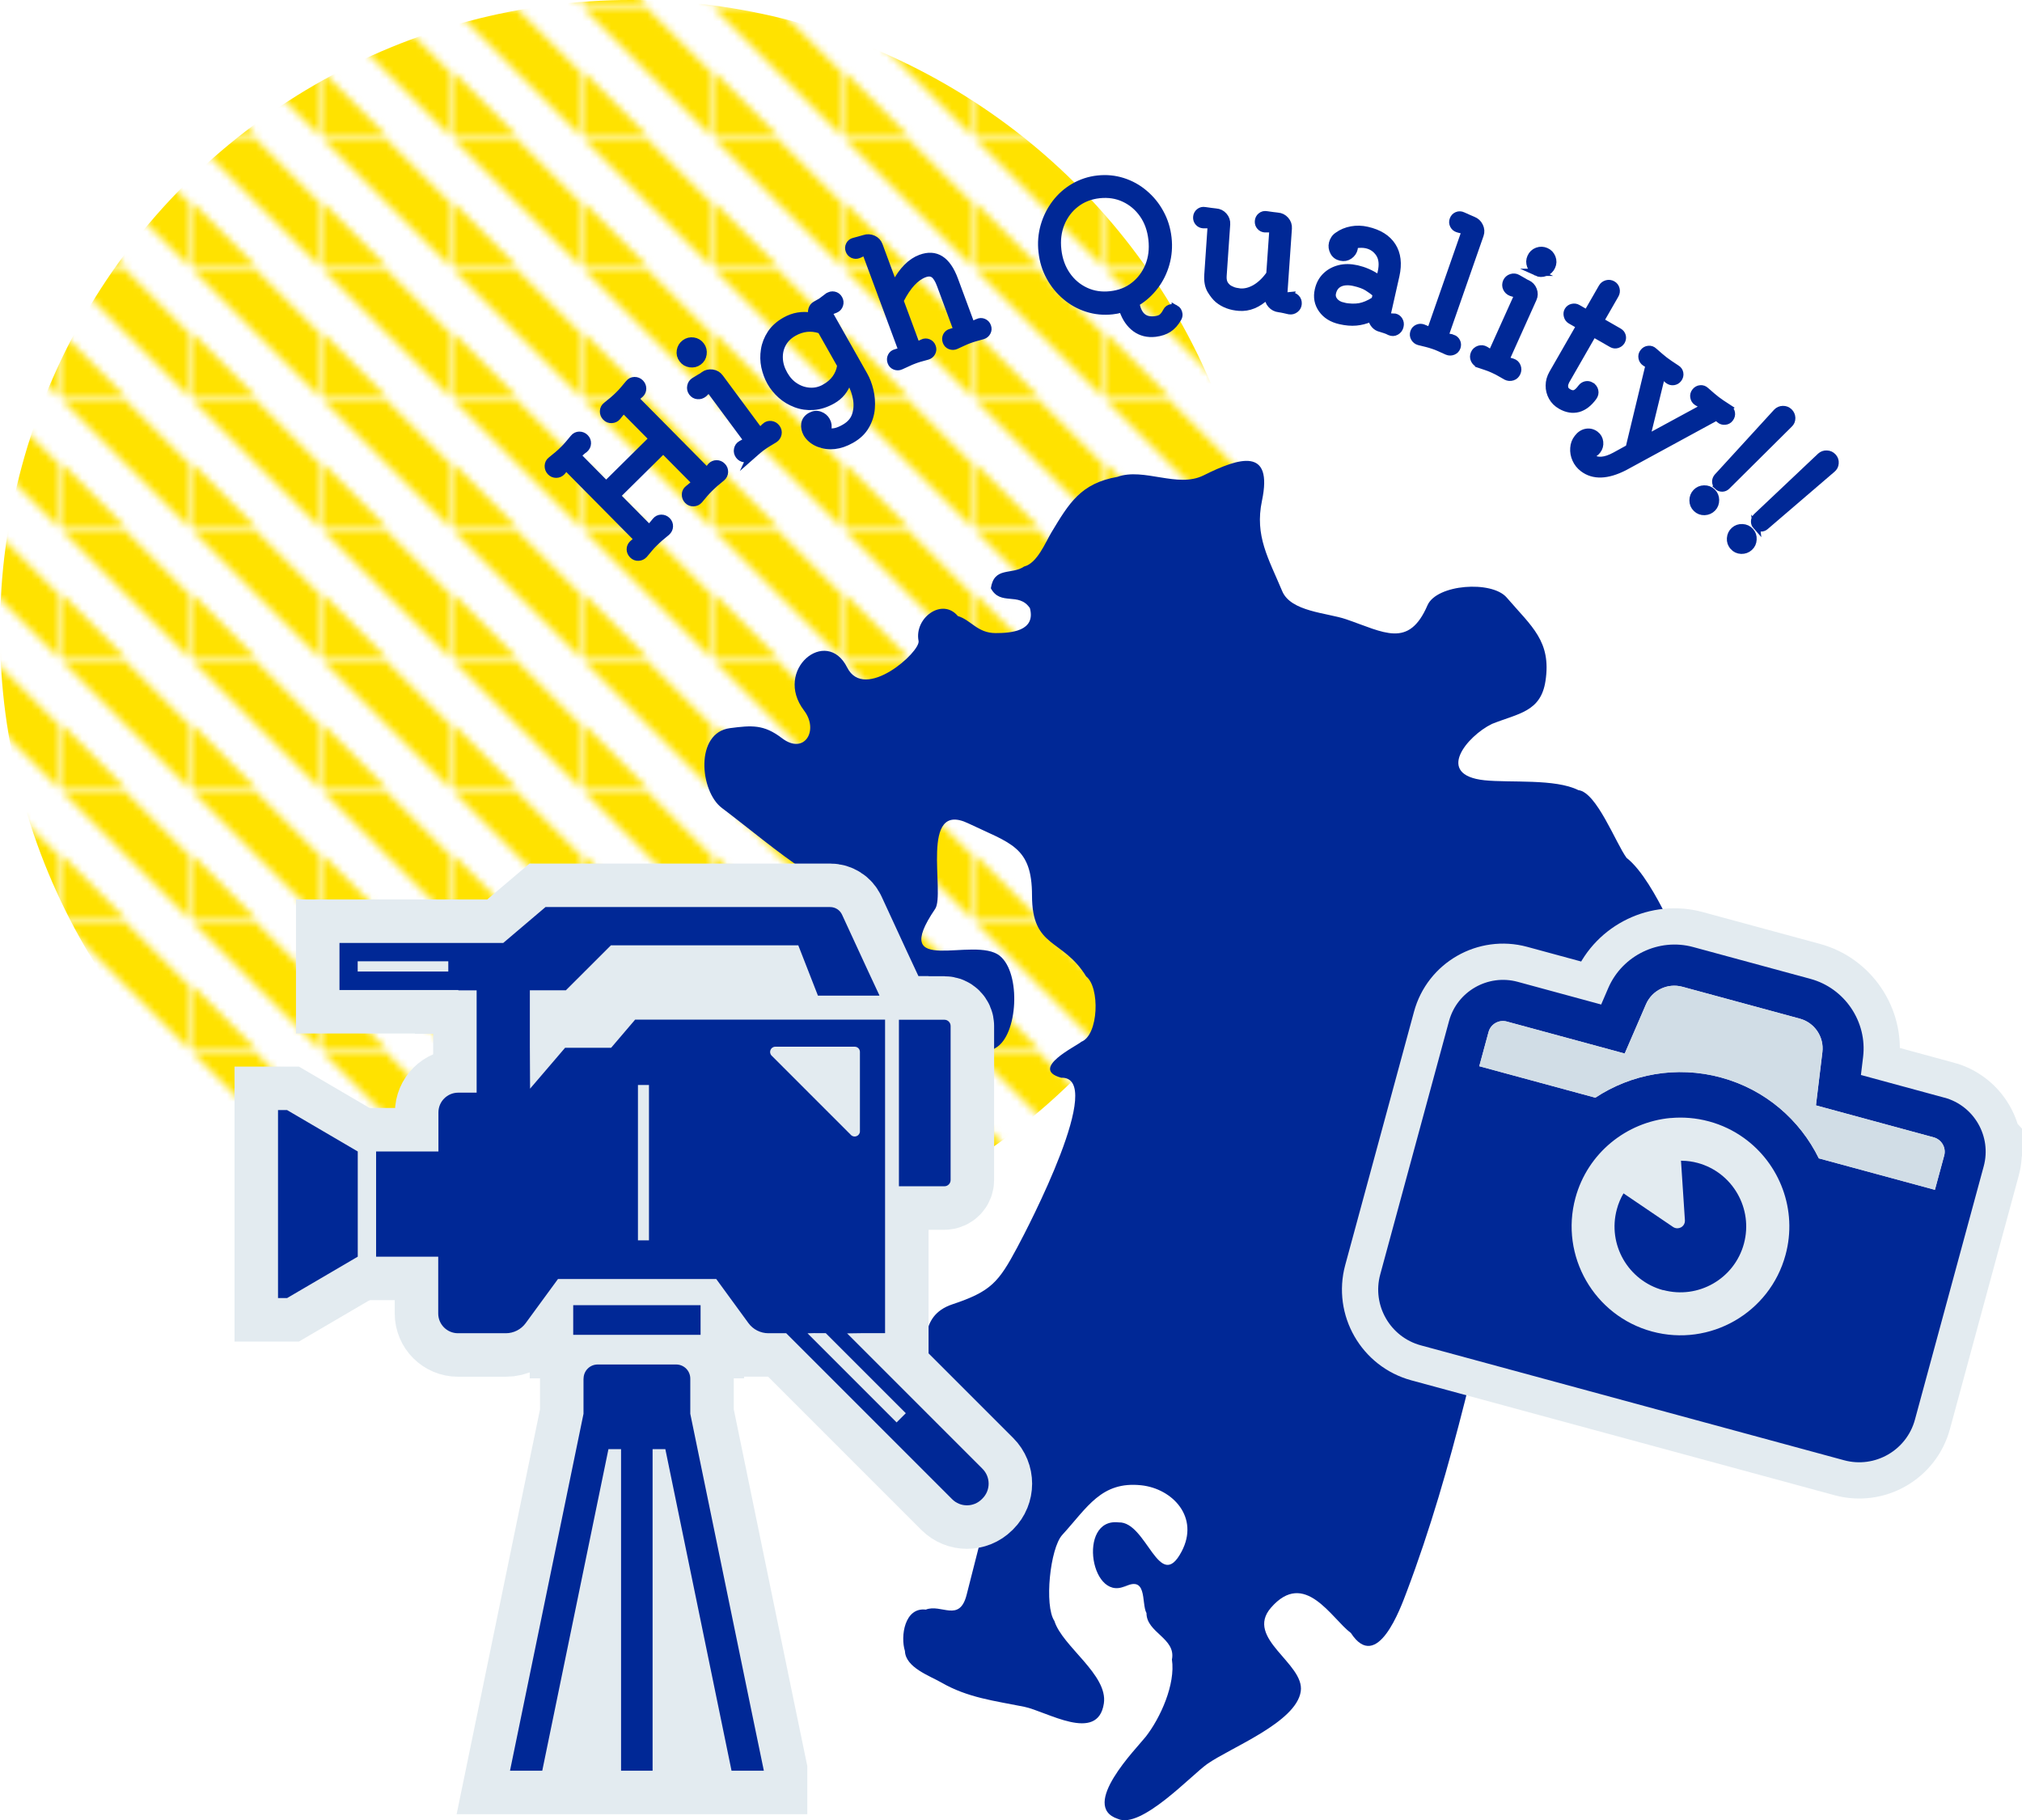
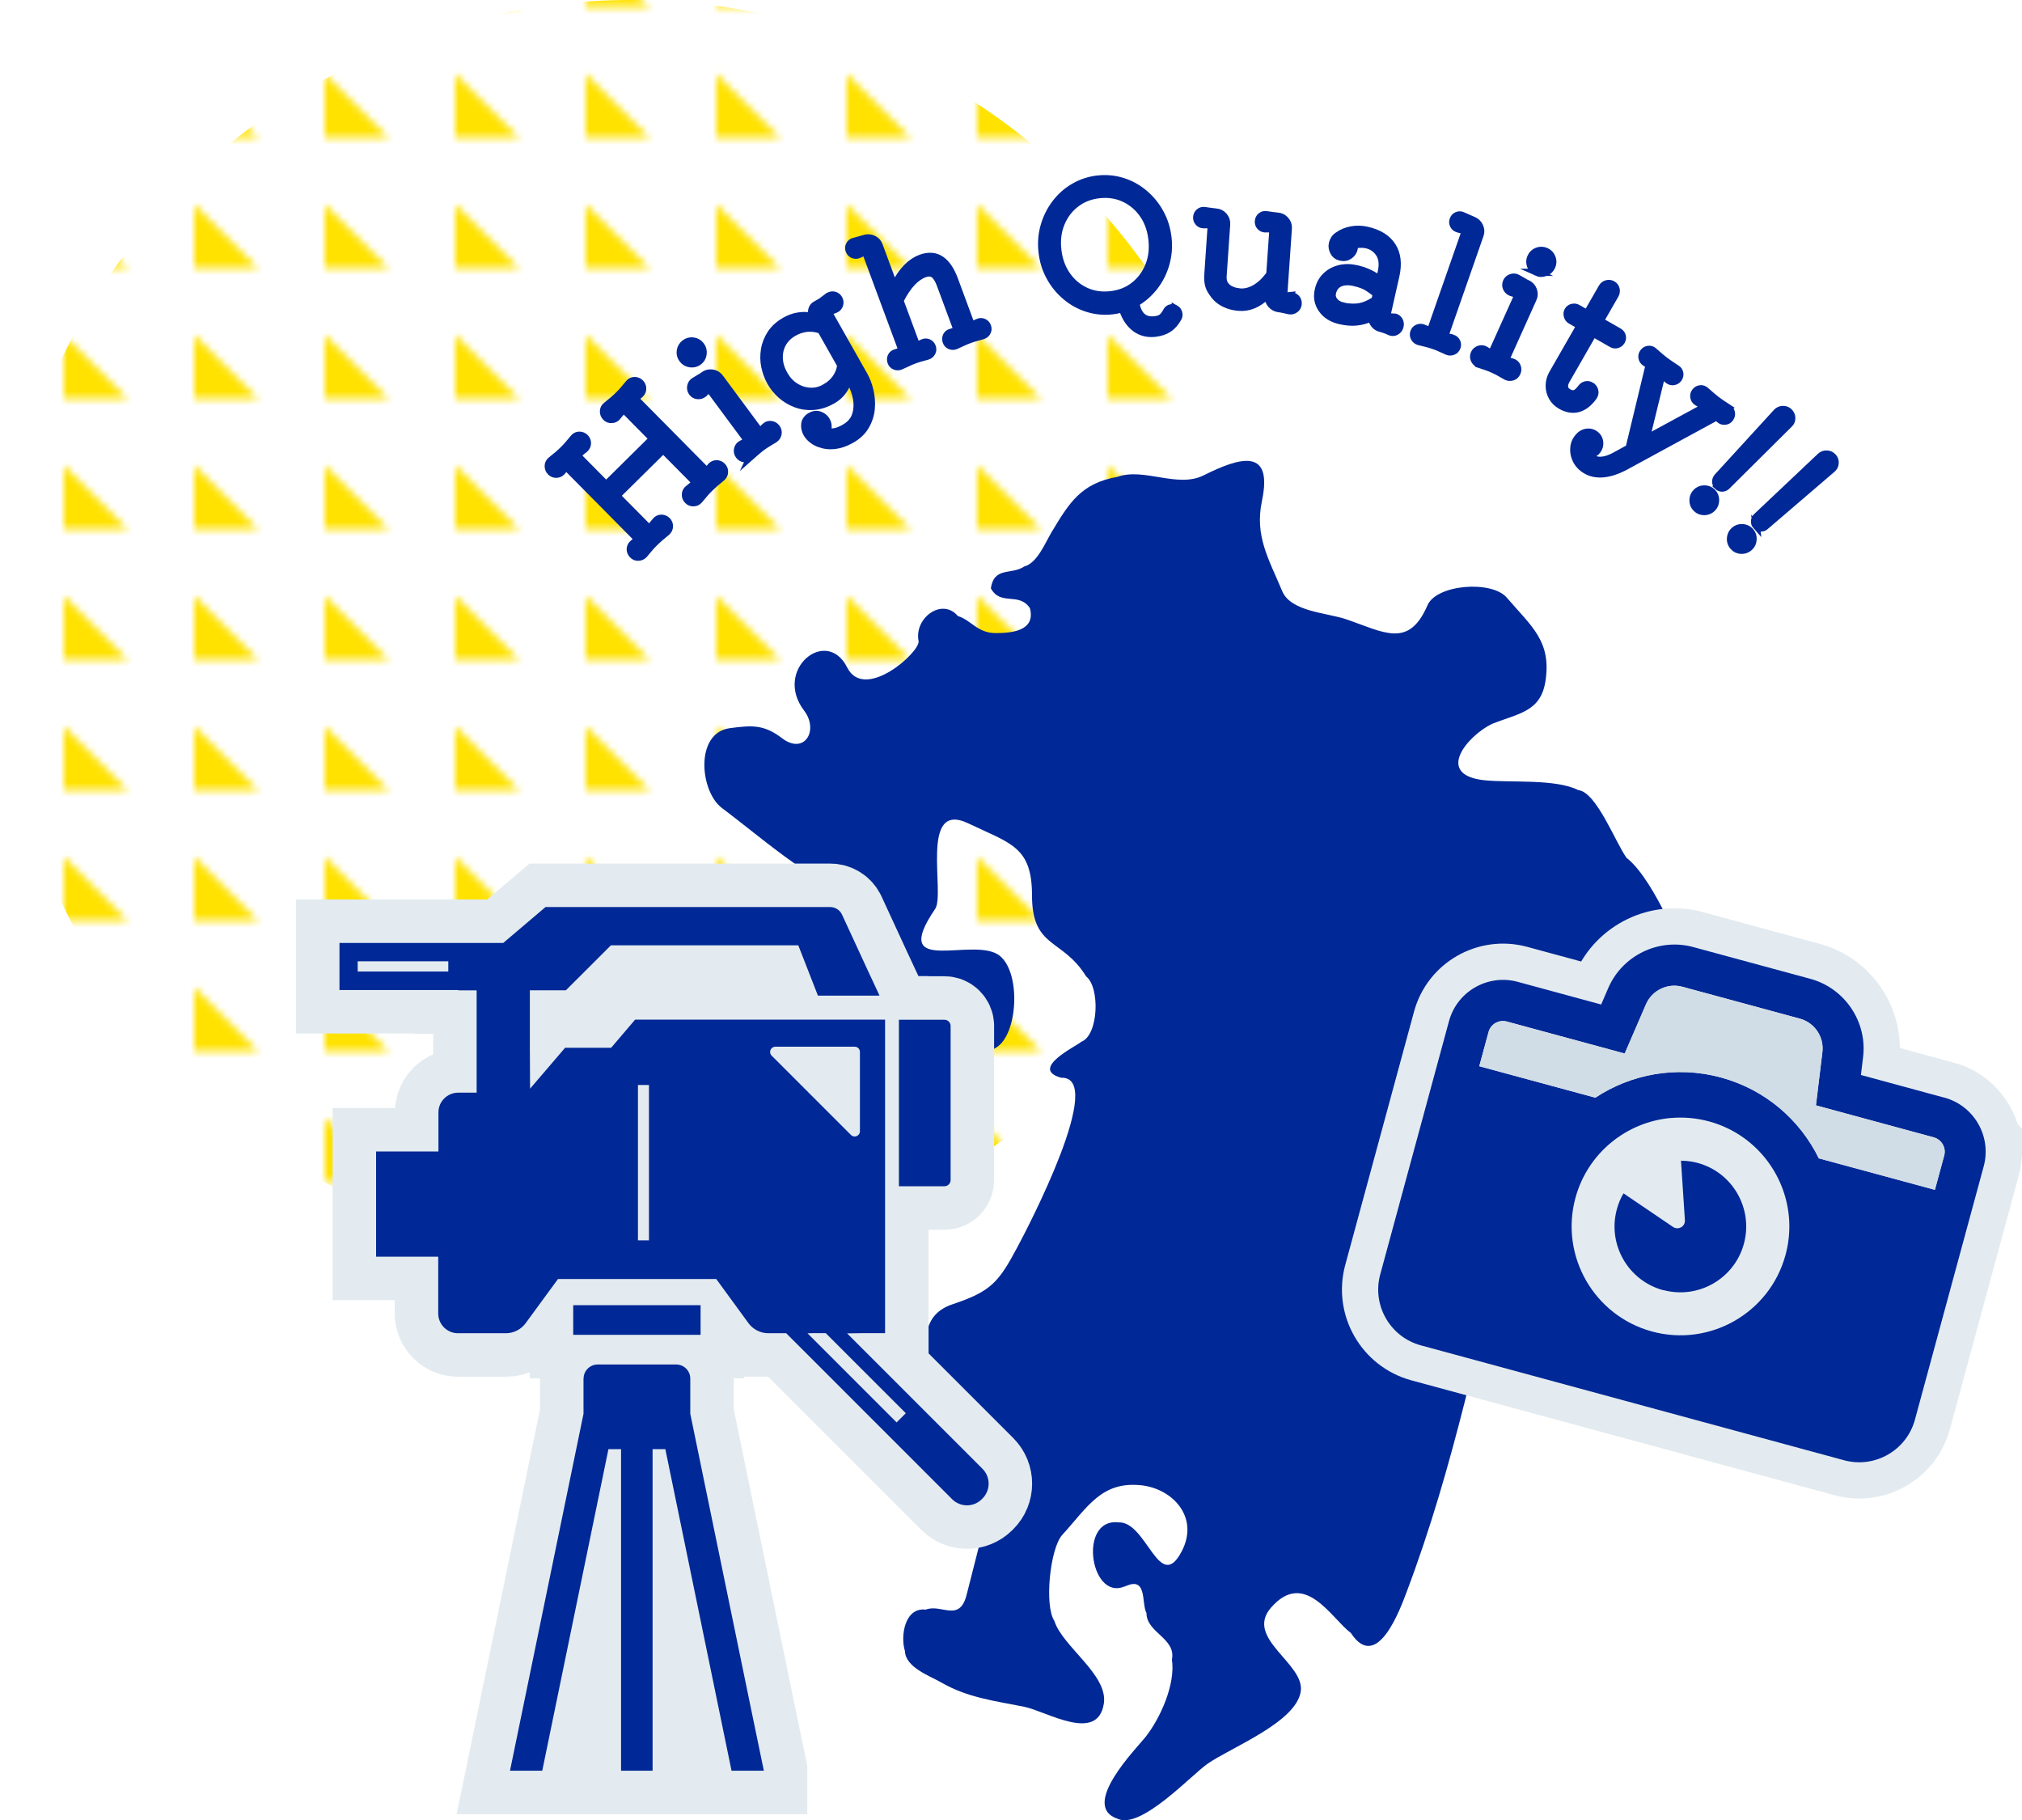
<svg xmlns="http://www.w3.org/2000/svg" id="_レイヤー_2" data-name="レイヤー 2" width="278.92" height="251.03" viewBox="0 0 278.92 251.03">
  <defs>
    <style>
      .cls-1 {
        fill: none;
      }

      .cls-2 {
        fill: url(#_新規パターンスウォッチ_16);
      }

      .cls-3, .cls-4 {
        fill: #002896;
      }

      .cls-5 {
        fill: #d1dde6;
      }

      .cls-6 {
        fill: #4b4b4b;
      }

      .cls-7 {
        stroke-width: 10px;
      }

      .cls-7, .cls-4, .cls-8 {
        stroke-miterlimit: 10;
      }

      .cls-7, .cls-8 {
        fill: #e3ebf0;
        stroke: #e3ebf0;
      }

      .cls-4 {
        stroke: #002896;
      }

      .cls-9 {
        fill: #ffe200;
        fill-rule: evenodd;
      }

      .cls-8 {
        stroke-width: 12px;
      }
    </style>
    <pattern id="_新規パターンスウォッチ_16" data-name="新規パターンスウォッチ 16" x="0" y="0" width="17.51" height="17.5" patternTransform="translate(5390.77 -2248.55)" patternUnits="userSpaceOnUse" viewBox="0 0 17.51 17.5">
      <g>
        <rect class="cls-1" width="17.51" height="17.5" />
        <rect class="cls-1" width="17.51" height="17.5" />
        <g>
          <polygon class="cls-9" points="0 17.5 8.77 17.5 0 8.71 0 17.5" />
-           <polygon class="cls-9" points="17.51 8.71 8.77 0 0 0 17.51 17.5 17.51 8.71" />
        </g>
      </g>
    </pattern>
  </defs>
  <g id="_デザイン" data-name="デザイン">
    <g>
      <circle class="cls-2" cx="87" cy="87" r="87" />
      <g>
        <path class="cls-6" d="M236.1,126.69s.01,.02,0,0h0Z" />
        <path class="cls-6" d="M235.89,126.27c-.03-.06,.16,.33,.21,.42-.02-.04-.08-.16-.21-.42Z" />
        <path class="cls-3" d="M229.76,126.17c-1.19-2.37-3.27-6.21-5.39-7.85-1.48-2.02-4.14-9.07-6.65-9.34-3.19-1.6-9.36-.99-12.94-1.36-6.92-.73-2.37-6.12,1.02-7.77,3.65-1.46,6.74-1.65,7.39-5.93,.83-5.48-1.9-7.49-5.35-11.5-2.05-2.39-9.67-1.84-10.93,1.07-2.59,6-6.02,3.7-11.23,1.92-2.65-.9-7.62-1.03-8.81-3.88-1.89-4.52-3.81-7.6-2.79-12.46,1.55-7.38-3.04-6.01-8.06-3.5-3.58,1.79-8.24-1.11-11.88,.2-5.05,.9-6.65,3.59-9.1,7.66-.82,1.36-1.96,4.26-3.77,4.71-1.75,1.19-4.12-.03-4.59,3,1.34,2.49,3.85,.46,5.39,2.74,.85,3.21-2.69,3.44-4.73,3.44-2.52,0-3.38-1.8-5.21-2.35-2.16-2.58-6.04,.25-5.42,3.43,.3,1.49-7.45,8.44-9.85,3.66-2.86-5.7-10.22,.33-5.94,5.95,2.08,2.73,.04,6.17-3.06,3.8-2.5-1.91-4.15-1.77-7.16-1.38-4.88,.63-4.17,8.72-1.12,11.01,3.84,2.9,7.59,6.09,11.61,8.75,1.64,1.26,4.96,1.28,4.96,4.03,.79,2.05,.3,7.72-2.66,7.72-4.15,1.03-5.18-7.32-7.9-9.79-7.28-6.62-6.91,2.07-6.91,7.8,0,6.44,7.59,5.46,8.74,10.47,.64,2.82-3.48,5.72,1.74,6.97,3.34,.8,4.71-2.07,6.57-4.33,1.67-2.02,2.68-3.12,5.31-3.68,2.21-.47,7.04,.14,4.61,3.7,.28,1.6-.46,8.32,4.14,5.71,2.27-.27,5.56-3.14,7.57-4.27,3.06-1.73,3.52-10.3,.55-12.69-3.52-2.82-15.4,3.07-8.91-6.47,1.42-2.09-2.23-15.06,4.58-11.79,5.81,2.78,8.78,3.18,8.78,9.94,0,7.36,4.21,5.86,7.47,11.17,1.92,1.49,1.73,8.09-.67,9.01-.55,.54-7.26,3.71-2.78,4.96,6.29-.21-4.56,20.62-6.06,23.41-2.57,4.81-3.63,6.07-8.94,7.84-4.76,1.59-3.61,6.22-3.76,10.51-.13,3.54-1.49,8.92,1.02,11.86,2.55,2.97,7.53,6.62,6.42,10.94-.58,2.25-1.15,4.51-1.72,6.76-.99,3.88-3.49,1.2-5.63,2.04-2.93-.35-3.52,3.69-2.88,5.71,.08,2.28,3.44,3.43,5.05,4.36,3.61,2.08,7.31,2.51,11.4,3.33,3.07,.62,10.15,5.07,10.99-.45,.6-3.97-5.73-7.87-6.82-11.38-1.42-2.11-.6-10.03,1.08-11.87,3.48-3.81,5.39-7.43,10.89-6.85,4.33,.46,8.08,4.42,5.57,9.15-3.08,5.84-4.81-4.17-8.67-4.03-5.83-.69-3.82,11.62,1.27,8.59-.3,.18-.61,.36-.91,.54,3.73-2.23,2.71,2.02,3.47,3.38,0,2.72,4.1,3.46,3.51,6.41,.51,3.39-1.58,8.05-3.62,10.65-1.23,1.57-9.17,9.55-3.85,11.32,3.2,1.47,10.12-6,12.33-7.56,3.2-2.26,12.28-5.73,12.91-10.02,.58-3.86-7.78-7.31-4.11-11.54,4.65-5.36,8.34,1.48,11.03,3.49,3.62,5.55,6.85-3.45,7.7-5.7,6.5-17.2,10.07-35.1,14.38-52.97,1.25-5.2,1.06-14.65,4.51-17.74,3.79-3.4,7.59-6.81,11.39-10.21,2.11-1.9-.2-4.45,1.75-6.32,1.05-1.97,5.17-3.1,3.67-6.09Z" />
      </g>
      <g>
-         <polygon class="cls-8" points="38.35 153.11 38.35 179.04 39.6 179.04 49.35 173.33 49.35 158.82 39.6 153.11 38.35 153.11" />
        <path class="cls-8" d="M60.45,158.82h-8.57s0,14.51,0,14.51h8.57v2.54s0,2.54,0,2.54v2.75c0,1.51,1.22,2.73,2.73,2.73h6.59c1.09,0,2.11-.52,2.75-1.4l4.45-6.08h21.83s4.44,6.08,4.44,6.08c.64,.88,1.67,1.4,2.76,1.4h2.45s13.77,13.77,13.77,13.77l9.12,9.12c1.13,1.13,2.96,1.13,4.09,0l.09-.09c1.14-1.13,1.14-2.97,0-4.11l-5.94-5.94h0s-12.73-12.73-12.73-12.73l2.15-.03h3.09s0-.04,0-.04h0v-.26s0-42.94,0-42.94h-34.48s-3.31,3.88-3.31,3.88h-6.13s-.22,0-.22,0l-2.32,2.71-2.51,2.93-.03-5.79v-7.78h2.54s2.43,0,2.43,0l.11-.11,6.1-6.09h25.85s2.71,6.94,2.71,6.94h8.48s-.02-.04-.02-.04h.02l-1.54-3.3-3.62-7.84c-.29-.63-.93-1.04-1.63-1.04h-39.27s-2.64,2.24-2.64,2.24l-2.99,2.54-.2,.17h-5.02s-1.18,0-1.18,0h-2.55s-13.84,0-13.84,0v6.49s13.84,0,13.84,0h2.54s.02,0,.02,0v.05h2.52v.05s0,14.06,0,14.06h-2.54c-1.51,0-2.73,1.22-2.73,2.73v.31s0,2.54,0,2.54v2.54Zm.19-26.23h1.2v1.41h-1.2s-11.3,0-11.3,0v-1.41h11.3Zm51.77,51.29h1.5s11.04,11.04,11.04,11.04l-1.27,1.27-.03-.03-12.26-12.26,1.03-.03Zm-5.46-39.51h10.95c.4,0,.72,.32,.72,.72v10.95c0,.63-.78,.96-1.23,.51l-10.95-10.95c-.45-.45-.13-1.23,.51-1.23Zm-18.95,26.61v-21.33h1.52v21.43h-1.52v-.09Z" />
        <path class="cls-8" d="M131.13,162.76v-21.25c0-.48-.39-.86-.86-.86h-6.27s0,22.97,0,22.97h6.27c.48,0,.86-.39,.86-.86Z" />
        <polygon class="cls-8" points="79.07 180.02 79.07 180.05 79.07 180.05 79.07 180.07 79.07 184.11 96.64 184.11 96.64 184.07 96.64 184.07 96.64 184.06 96.64 180.02 79.07 180.02" />
        <path class="cls-8" d="M80.49,190.14v4.86s-10.14,49.23-10.14,49.23h4.45s9.13-44.35,9.13-44.35h1.74v.1s0,44.25,0,44.25h4.35s0-44.35,0-44.35h1.76s9.13,44.35,9.13,44.35h4.45s0-.04,0-.04h0l-1.74-8.4-8.4-40.79v-4.85c0-1.08-.87-1.95-1.95-1.95h-10.82c-1.08,0-1.95,.87-1.95,1.95h0Z" />
      </g>
      <g>
-         <polygon class="cls-3" points="38.35 153.11 38.35 179.04 39.6 179.04 49.35 173.33 49.35 158.82 39.6 153.11 38.35 153.11" />
        <path class="cls-3" d="M60.45,158.82h-8.57s0,14.51,0,14.51h8.57v2.54s0,2.54,0,2.54v2.75c0,1.51,1.22,2.73,2.73,2.73h6.59c1.09,0,2.11-.52,2.75-1.4l4.45-6.08h21.83s4.44,6.08,4.44,6.08c.64,.88,1.67,1.4,2.76,1.4h2.45s13.77,13.77,13.77,13.77l9.12,9.12c1.13,1.13,2.96,1.13,4.09,0l.09-.09c1.14-1.13,1.14-2.97,0-4.11l-5.94-5.94h0s-12.73-12.73-12.73-12.73l2.15-.03h3.09s0-.04,0-.04h0v-.26s0-42.94,0-42.94h-34.48s-3.31,3.88-3.31,3.88h-6.13s-.22,0-.22,0l-2.32,2.71-2.51,2.93-.03-5.79v-7.78h2.54s2.43,0,2.43,0l.11-.11,6.1-6.09h25.85s2.71,6.94,2.71,6.94h8.48s-.02-.04-.02-.04h.02l-1.54-3.3-3.62-7.84c-.29-.63-.93-1.04-1.63-1.04h-39.27s-2.64,2.24-2.64,2.24l-2.99,2.54-.2,.17h-5.02s-1.18,0-1.18,0h-2.55s-13.84,0-13.84,0v6.49s13.84,0,13.84,0h2.54s.02,0,.02,0v.05h2.52v.05s0,14.06,0,14.06h-2.54c-1.51,0-2.73,1.22-2.73,2.73v.31s0,2.54,0,2.54v2.54Zm.19-26.23h1.2v1.41h-1.2s-11.3,0-11.3,0v-1.41h11.3Zm51.77,51.29h1.5s11.04,11.04,11.04,11.04l-1.27,1.27-.03-.03-12.26-12.26,1.03-.03Zm-5.46-39.51h10.95c.4,0,.72,.32,.72,.72v10.95c0,.63-.78,.96-1.23,.51l-10.95-10.95c-.45-.45-.13-1.23,.51-1.23Zm-18.95,26.61v-21.33h1.52v21.43h-1.52v-.09Z" />
        <path class="cls-3" d="M131.13,162.76v-21.25c0-.48-.39-.86-.86-.86h-6.27s0,22.97,0,22.97h6.27c.48,0,.86-.39,.86-.86Z" />
        <polygon class="cls-3" points="79.07 180.02 79.07 180.05 79.07 180.05 79.07 180.07 79.07 184.11 96.64 184.11 96.64 184.07 96.64 184.07 96.64 184.06 96.64 180.02 79.07 180.02" />
        <path class="cls-3" d="M80.49,190.14v4.86s-10.14,49.23-10.14,49.23h4.45s9.13-44.35,9.13-44.35h1.74v.1s0,44.25,0,44.25h4.35s0-44.35,0-44.35h1.76s9.13,44.35,9.13,44.35h4.45s0-.04,0-.04h0l-1.74-8.4-8.4-40.79v-4.85c0-1.08-.87-1.95-1.95-1.95h-10.82c-1.08,0-1.95,.87-1.95,1.95h0Z" />
      </g>
      <g>
        <path class="cls-4" d="M98.11,64.28c.2-.2,.45-.31,.74-.31,.29,0,.55,.11,.77,.33,.23,.23,.33,.49,.32,.8-.01,.31-.14,.57-.38,.78-.35,.28-.66,.54-.94,.78-.27,.24-.53,.48-.78,.73-.23,.23-.45,.46-.67,.72-.22,.25-.46,.54-.73,.87-.21,.23-.46,.35-.77,.36-.31,.01-.58-.09-.8-.32-.22-.23-.33-.5-.32-.82,.01-.32,.14-.57,.38-.76,.14-.11,.28-.23,.43-.35,.15-.12,.3-.25,.46-.39l.03-.03c.08-.08,.07-.16-.02-.25l-4.19-4.23c-.1-.1-.2-.1-.31,0l-6.11,6.04c-.1,.1-.1,.2,0,.3l4.19,4.23c.09,.09,.17,.1,.25,.02,.15-.15,.28-.3,.41-.46,.13-.16,.25-.31,.38-.46,.2-.25,.46-.37,.77-.38,.31,0,.58,.11,.8,.33,.23,.23,.33,.49,.32,.8-.01,.31-.14,.56-.38,.78-.35,.28-.66,.54-.94,.78-.27,.24-.53,.48-.78,.73-.23,.22-.45,.46-.67,.72-.22,.25-.46,.54-.73,.87-.21,.22-.46,.35-.77,.36-.31,.02-.58-.09-.8-.32-.22-.23-.33-.48-.33-.77,0-.29,.11-.53,.32-.74,.09-.09,.19-.17,.29-.25,.1-.08,.2-.16,.31-.24l.03-.03c.08-.08,.07-.16-.02-.25l-9.64-9.74c-.09-.09-.18-.1-.25-.02-.1,.1-.19,.21-.26,.31-.07,.11-.16,.21-.26,.31-.2,.2-.45,.3-.75,.3-.29,0-.55-.11-.76-.33-.22-.23-.33-.5-.32-.82,.01-.32,.14-.57,.38-.76,.36-.29,.68-.55,.95-.78,.27-.23,.53-.47,.78-.72,.23-.23,.45-.46,.67-.72,.22-.25,.46-.54,.73-.87,.2-.25,.46-.37,.77-.38,.31,0,.58,.11,.8,.33,.23,.23,.33,.49,.32,.8-.01,.31-.14,.56-.38,.78-.15,.1-.3,.22-.44,.35s-.3,.26-.44,.39l-.03,.03c-.08,.08-.07,.16,.02,.25l3.7,3.74c.1,.1,.2,.1,.31,0l6.11-6.04c.1-.1,.1-.2,0-.31l-3.7-3.74c-.09-.09-.18-.1-.25-.02-.15,.15-.29,.29-.42,.45-.13,.15-.25,.31-.37,.46-.2,.23-.46,.35-.77,.36-.31,.02-.58-.09-.8-.32-.22-.23-.33-.5-.32-.82,.01-.32,.14-.57,.38-.76,.36-.29,.68-.55,.95-.78,.27-.23,.53-.47,.78-.72,.23-.22,.45-.46,.67-.72,.22-.25,.46-.54,.73-.87,.2-.25,.46-.37,.77-.38,.31,0,.58,.11,.8,.33,.21,.22,.32,.47,.32,.77,0,.29-.1,.54-.31,.75-.09,.09-.19,.17-.29,.25-.1,.08-.2,.16-.31,.24l-.03,.03c-.08,.08-.07,.16,.02,.25l9.64,9.74c.09,.09,.18,.09,.27,0,.09-.09,.17-.19,.25-.3,.07-.11,.16-.21,.26-.31Z" />
        <path class="cls-4" d="M96.37,49.88c-.35,.26-.74,.35-1.18,.29-.44-.07-.78-.27-1.04-.62-.27-.36-.37-.75-.3-1.18,.07-.43,.28-.77,.62-1.03,.35-.26,.74-.36,1.17-.3,.43,.06,.78,.27,1.05,.63,.26,.35,.35,.74,.29,1.18-.06,.44-.27,.78-.62,1.04Zm7.16,13.12c-.25,.2-.53,.29-.84,.26-.31-.03-.56-.17-.75-.43-.19-.26-.26-.54-.2-.85,.06-.31,.22-.55,.5-.71,.22-.1,.45-.24,.68-.41l.04-.03c.09-.07,.1-.15,.02-.25l-5.03-6.79c-.08-.1-.16-.12-.25-.05-.23,.17-.44,.36-.63,.56-.25,.2-.53,.29-.84,.26-.31-.03-.56-.17-.75-.43-.19-.26-.25-.54-.19-.86,.06-.32,.23-.55,.49-.71,.37-.23,.63-.39,.79-.48,.16-.09,.27-.15,.32-.19,.05-.04,.12-.09,.19-.14,.35-.26,.74-.35,1.18-.29,.44,.06,.78,.27,1.04,.62l5.37,7.25c.08,.1,.16,.12,.25,.05,.24-.18,.45-.37,.63-.56,.24-.22,.51-.3,.82-.26,.31,.04,.56,.19,.75,.45,.19,.26,.26,.54,.2,.84-.06,.3-.22,.54-.48,.72-.28,.17-.57,.34-.88,.53-.31,.19-.6,.38-.87,.58s-.54,.42-.81,.66c-.27,.24-.52,.47-.76,.68Z" />
        <path class="cls-4" d="M114.24,40.89c.25-.18,.52-.24,.81-.18,.29,.06,.51,.22,.67,.5,.15,.26,.18,.54,.09,.83-.09,.29-.28,.5-.56,.62l-.77,.3-.04,.02c-.11,.06-.13,.16-.06,.28l4.81,8.5c.34,.6,.61,1.3,.8,2.1,.19,.8,.26,1.62,.19,2.47-.07,.85-.32,1.65-.76,2.41-.43,.76-1.1,1.4-2.01,1.91-1.56,.88-3.05,1.05-4.46,.51-.38-.15-.71-.35-.99-.58-.28-.24-.5-.49-.66-.77-.25-.45-.34-.89-.28-1.35,.07-.45,.33-.81,.79-1.07,.43-.24,.86-.29,1.27-.14,.42,.15,.73,.41,.93,.77,.22,.39,.27,.79,.16,1.21-.04,.13,0,.23,.13,.28,.55,.19,1.27,.03,2.18-.49,.78-.44,1.29-1.02,1.53-1.73,.24-.71,.29-1.47,.15-2.28-.14-.8-.4-1.54-.79-2.23l-.12-.21c-.04-.07-.09-.11-.15-.11-.06,0-.11,.04-.14,.14-.39,1.16-1.1,2.03-2.13,2.61-.89,.5-1.77,.78-2.63,.84-.86,.06-1.67-.06-2.43-.35-.76-.29-1.44-.69-2.03-1.22-.59-.53-1.07-1.12-1.44-1.77-.36-.64-.62-1.35-.79-2.12-.16-.77-.18-1.55-.05-2.34,.12-.79,.42-1.53,.87-2.23,.46-.7,1.13-1.3,2-1.79,.57-.32,1.15-.53,1.75-.63,.6-.1,1.19-.1,1.77,0,.1,.02,.17,.01,.21-.01,.04-.02,.05-.06,.03-.1-.14-.25-.17-.52-.09-.8,.08-.28,.24-.5,.49-.64l.77-.44s.13-.09,.27-.2c.14-.11,.28-.21,.42-.32,.14-.11,.23-.17,.27-.2Zm-.44,12.58c.61-.35,1.1-.77,1.47-1.28,.36-.51,.6-1.07,.69-1.67,.02-.1,0-.19-.05-.28l-2.59-4.58c-.05-.08-.12-.14-.21-.18-1.24-.4-2.45-.27-3.63,.4-.68,.39-1.19,.89-1.53,1.51-.34,.62-.49,1.3-.46,2.04,.03,.74,.25,1.47,.67,2.21,.41,.72,.93,1.29,1.56,1.68,.63,.4,1.3,.61,2.02,.65,.72,.04,1.4-.13,2.06-.5Z" />
        <path class="cls-4" d="M134.89,44.47c.26-.13,.52-.14,.78-.03,.26,.11,.45,.3,.55,.59,.1,.27,.08,.53-.05,.77-.13,.25-.33,.41-.61,.5-.48,.13-.86,.23-1.14,.32-.28,.08-.53,.17-.75,.25-.29,.11-.55,.21-.79,.33-.24,.11-.58,.27-1.02,.47-.26,.12-.53,.12-.79,.02-.26-.1-.44-.29-.54-.56-.11-.29-.09-.55,.03-.81,.13-.25,.33-.41,.61-.48l.67-.2,.05-.02c.1-.04,.14-.12,.09-.24l-2.26-6.1c-.27-.73-.58-1.22-.92-1.45-.34-.23-.77-.25-1.28-.06-1.22,.45-2.32,1.64-3.31,3.56-.05,.1-.05,.21-.01,.31l2.16,5.83c.05,.14,.14,.17,.27,.11l.64-.29c.26-.13,.52-.14,.78-.03,.26,.11,.45,.3,.55,.59,.1,.27,.08,.53-.05,.77-.13,.25-.33,.41-.61,.5-.48,.13-.86,.23-1.12,.31-.27,.08-.52,.17-.76,.26-.27,.1-.53,.21-.78,.33-.25,.12-.59,.27-1.03,.47-.26,.12-.53,.12-.79,.02-.26-.1-.44-.29-.54-.56-.11-.29-.09-.55,.03-.81,.13-.25,.33-.41,.61-.48l.69-.21c.14-.05,.18-.13,.14-.25l-4.94-13.32c-.04-.12-.12-.16-.22-.12-.15,.06-.29,.12-.42,.19-.13,.07-.27,.14-.42,.19-.24,.09-.48,.08-.73-.02-.24-.11-.42-.29-.52-.56-.1-.27-.09-.53,.04-.78,.13-.25,.33-.41,.61-.48,.22-.06,.45-.13,.7-.19,.25-.07,.5-.14,.74-.21,.41-.14,.82-.11,1.21,.06,.4,.18,.67,.47,.82,.87l1.96,5.29c.03,.09,.08,.14,.14,.14,.06,0,.11-.04,.15-.12,.97-1.84,2.13-3.02,3.48-3.52,2.1-.78,3.66,.21,4.68,2.97l2.25,6.08c.05,.14,.14,.17,.27,.11l.64-.29Z" />
        <path class="cls-4" d="M162.12,42.55c.29,.16,.46,.42,.5,.77,.02,.19-.02,.38-.13,.57-.36,.64-.79,1.12-1.29,1.45s-1.11,.53-1.84,.62c-1.05,.12-1.96-.11-2.73-.67-.77-.57-1.35-1.4-1.73-2.5-.05-.16-.14-.21-.28-.16-.19,.05-.38,.1-.58,.14-.2,.04-.4,.07-.61,.09-1.19,.13-2.34,.02-3.44-.33-1.1-.35-2.1-.9-2.98-1.65-.89-.75-1.62-1.64-2.19-2.69-.58-1.05-.93-2.2-1.07-3.46-.14-1.24-.04-2.43,.29-3.58,.33-1.15,.85-2.18,1.55-3.11,.7-.92,1.55-1.68,2.55-2.26s2.09-.95,3.29-1.08c1.19-.13,2.34-.02,3.44,.33,1.1,.35,2.1,.9,2.98,1.65,.89,.75,1.62,1.64,2.19,2.69,.58,1.05,.93,2.19,1.07,3.43,.14,1.24,.04,2.43-.28,3.57-.32,1.14-.83,2.17-1.52,3.08-.69,.91-1.52,1.67-2.5,2.26-.12,.06-.16,.16-.11,.28,.19,.82,.49,1.39,.92,1.73,.42,.34,.99,.47,1.69,.39,.41-.05,.73-.15,.95-.32,.22-.17,.44-.45,.65-.85,.14-.29,.38-.45,.69-.49,.21-.02,.38,.01,.52,.11Zm-16.21-8.08c.15,1.32,.56,2.47,1.24,3.46,.68,.99,1.55,1.72,2.6,2.21,1.05,.49,2.2,.66,3.44,.52,1.26-.14,2.34-.56,3.24-1.27,.9-.7,1.58-1.61,2.03-2.71,.45-1.1,.6-2.32,.45-3.66s-.56-2.49-1.24-3.46c-.68-.97-1.54-1.7-2.59-2.19-1.04-.49-2.19-.66-3.43-.53-1.26,.14-2.34,.56-3.25,1.27-.91,.7-1.59,1.61-2.04,2.71-.45,1.1-.6,2.32-.45,3.64Z" />
        <path class="cls-4" d="M177.99,40.8c.32,0,.59,.09,.8,.31,.21,.21,.3,.48,.28,.8-.02,.3-.15,.55-.4,.74-.25,.19-.52,.26-.82,.21-.22-.05-.46-.1-.71-.16-.25-.06-.49-.1-.71-.13-.43-.05-.79-.23-1.08-.56-.29-.32-.42-.7-.39-1.13,0-.08-.02-.12-.06-.12-.06,0-.13,.02-.2,.08-1.18,1.12-2.44,1.64-3.76,1.54-1.15-.08-2.12-.44-2.91-1.09-.35-.3-.68-.72-1.01-1.26-.32-.54-.46-1.25-.4-2.11l.46-6.73c0-.13-.04-.2-.15-.2-.16-.01-.32,0-.47,0-.15,.01-.32,.01-.49,0-.26-.02-.47-.12-.65-.32-.18-.2-.26-.44-.24-.73,.02-.29,.14-.52,.36-.7,.22-.18,.47-.24,.76-.19,.36,.06,.65,.1,.86,.12,.21,.02,.43,.05,.67,.08,.43,.03,.79,.21,1.08,.54s.42,.71,.39,1.15l-.49,7.11c-.03,.5,.05,.89,.24,1.18s.44,.52,.72,.66c.29,.15,.56,.25,.83,.3,.27,.05,.46,.08,.57,.09,.7,.05,1.4-.14,2.11-.55,.7-.42,1.34-1.02,1.91-1.82,.05-.09,.08-.18,.09-.26l.41-5.89c0-.13-.04-.2-.15-.2-.16-.01-.32,0-.48,0-.16,.01-.32,.01-.48,0-.26-.02-.47-.12-.65-.32-.18-.2-.26-.44-.24-.73,.02-.29,.14-.52,.36-.7,.22-.18,.47-.24,.76-.19,.36,.06,.65,.1,.86,.12,.21,.02,.43,.05,.67,.08,.43,.03,.79,.21,1.08,.54s.42,.71,.39,1.15l-.63,9.1c-.01,.18,.06,.25,.22,.23l.7-.07Z" />
        <path class="cls-4" d="M192.18,43.72c.05,0,.12,0,.22,.02,.27,.06,.47,.21,.61,.45,.14,.24,.18,.5,.11,.8-.07,.33-.25,.57-.53,.73-.28,.16-.57,.17-.87,.04-.22-.12-.44-.21-.66-.28-.22-.08-.43-.14-.63-.2-.31-.07-.57-.22-.78-.45-.21-.23-.35-.49-.41-.78-.05-.16-.14-.2-.27-.13-.62,.27-1.25,.43-1.91,.49-.65,.06-1.39,0-2.22-.19-1.09-.25-1.92-.76-2.48-1.55-.56-.79-.73-1.69-.5-2.68,.17-.76,.51-1.4,1.02-1.9s1.13-.84,1.87-1.03c.74-.19,1.55-.18,2.44,.02,.47,.11,.95,.26,1.43,.47,.49,.21,.98,.48,1.47,.83,.02,0,.03,.01,.04,.02,.01,.01,.03,.02,.04,.02,.11,.03,.18-.02,.21-.15l.16-.73c.24-1.06,.15-1.91-.27-2.56-.42-.64-1.01-1.05-1.75-1.22-.23-.05-.48-.08-.73-.08-.25,0-.52,.02-.79,.06-.14,.02-.19,.1-.18,.23,0,.07,0,.12,0,.17,0,.05-.01,.1-.03,.17-.09,.39-.31,.71-.66,.95-.35,.24-.74,.31-1.18,.21-.45-.1-.78-.34-.98-.73-.2-.38-.26-.77-.16-1.18,.05-.2,.13-.4,.25-.58,.12-.19,.28-.35,.48-.48,.55-.4,1.18-.66,1.89-.79,.71-.13,1.43-.11,2.16,.06,1.62,.37,2.78,1.09,3.47,2.17,.69,1.08,.85,2.44,.49,4.06l-1.23,5.46c-.03,.14,0,.22,.12,.25,.12,.03,.25,.04,.37,.04s.24,0,.36,0Zm-6.9-1.48c.87,.16,1.62,.18,2.26,.07,.64-.12,1.32-.4,2.02-.85,.08-.06,.13-.14,.15-.24l.12-.51c.02-.11,0-.2-.09-.27-.29-.25-.65-.51-1.09-.79-.44-.28-1.05-.51-1.85-.69-.8-.18-1.46-.14-1.99,.1-.53,.25-.87,.69-1.01,1.33-.1,.42,0,.8,.27,1.14,.28,.34,.68,.57,1.21,.69Z" />
        <path class="cls-4" d="M200.37,46.64c.26,.09,.45,.25,.57,.49,.12,.24,.13,.49,.04,.76-.09,.27-.28,.46-.54,.57-.27,.11-.53,.11-.8,0-.45-.21-.81-.37-1.09-.49-.27-.12-.54-.23-.82-.32-.32-.11-.62-.2-.9-.27s-.65-.16-1.1-.27c-.28-.08-.49-.25-.63-.5-.14-.25-.16-.51-.07-.79,.09-.27,.26-.46,.51-.57,.24-.11,.49-.12,.75-.03,.12,.04,.25,.1,.39,.16,.14,.07,.28,.13,.43,.2l.05,.02c.11,.04,.18,0,.22-.13l4.69-13.44c.04-.12,.01-.2-.1-.24-.15-.05-.3-.09-.45-.12-.15-.03-.31-.07-.48-.13-.24-.08-.42-.25-.54-.48-.12-.24-.14-.48-.05-.74,.1-.29,.28-.49,.54-.6,.26-.11,.53-.1,.8,.03,.22,.09,.45,.2,.69,.31,.24,.11,.48,.21,.72,.31,.4,.16,.7,.43,.89,.83s.22,.79,.08,1.19l-4.81,13.78c-.04,.12,0,.2,.12,.24,.14,.05,.28,.09,.44,.12,.16,.03,.31,.07,.44,.12Z" />
        <path class="cls-4" d="M204.01,50.22c-.3-.12-.51-.32-.64-.6-.13-.28-.12-.57,0-.86,.13-.29,.35-.49,.65-.59,.3-.1,.59-.07,.87,.09,.2,.14,.43,.27,.69,.39l.04,.02c.1,.05,.18,.01,.23-.11l3.47-7.7c.05-.12,.03-.2-.07-.24-.26-.12-.53-.21-.8-.28-.3-.12-.51-.32-.64-.6-.13-.29-.12-.57,0-.87,.13-.29,.35-.49,.66-.59,.31-.1,.59-.07,.86,.08,.38,.21,.65,.36,.81,.46,.16,.1,.27,.16,.32,.19,.06,.03,.13,.06,.22,.1,.39,.18,.67,.47,.83,.88,.16,.41,.15,.82-.03,1.21l-3.7,8.23c-.05,.12-.03,.2,.07,.24,.28,.12,.54,.22,.8,.28,.3,.1,.52,.3,.63,.59,.12,.29,.11,.58-.02,.87-.13,.29-.34,.49-.63,.58s-.58,.07-.86-.07c-.28-.16-.58-.33-.89-.51-.31-.18-.63-.33-.93-.47-.31-.14-.63-.27-.97-.38-.34-.12-.66-.23-.97-.33Zm7.96-12.66c-.39-.18-.67-.47-.83-.88-.16-.41-.15-.82,.03-1.21,.18-.41,.48-.69,.89-.84,.41-.15,.81-.13,1.2,.04s.67,.47,.83,.87c.16,.41,.15,.81-.04,1.22-.18,.39-.47,.67-.89,.83s-.82,.15-1.21-.03Z" />
        <path class="cls-4" d="M219.46,53.2c.28,.16,.45,.39,.52,.69,.07,.3,0,.58-.18,.84-.63,.87-1.33,1.41-2.1,1.62-.77,.2-1.57,.07-2.39-.4-.53-.3-.93-.7-1.2-1.19-.27-.49-.41-1.02-.4-1.59,0-.57,.16-1.12,.46-1.65l3.68-6.41c.07-.12,.04-.22-.08-.29l-1.12-.64c-.22-.13-.37-.33-.44-.6-.07-.27-.05-.52,.08-.74,.14-.24,.34-.38,.6-.44,.26-.06,.51-.03,.73,.1l1.12,.64c.12,.07,.22,.04,.29-.08l1.97-3.43c.14-.25,.36-.41,.64-.49,.28-.08,.55-.04,.8,.1,.25,.14,.41,.35,.48,.63,.07,.28,.03,.54-.11,.79l-1.97,3.43c-.07,.12-.05,.22,.08,.29l2.39,1.37c.24,.14,.39,.33,.46,.58,.07,.25,.03,.49-.1,.73-.13,.22-.32,.37-.58,.46-.26,.08-.51,.05-.74-.08l-2.39-1.37c-.12-.07-.22-.04-.29,.08l-3.68,6.41s-.07,.16-.13,.34c-.06,.19-.07,.39-.02,.62,.04,.23,.22,.43,.52,.61,.33,.19,.63,.24,.89,.15,.26-.09,.56-.35,.88-.79,.16-.22,.37-.35,.62-.41,.25-.05,.49-.01,.71,.12Z" />
        <path class="cls-4" d="M238.38,56.29c.25,.15,.4,.36,.45,.64,.05,.28-.02,.54-.2,.78-.17,.23-.4,.36-.68,.38-.28,.03-.53-.05-.75-.24l-.24-.24-.04-.03c-.06-.05-.15-.05-.26-.02l-12.59,6.85c-2.37,1.21-4.27,1.27-5.69,.19-.46-.35-.79-.77-1.01-1.27-.22-.5-.31-1-.27-1.52,.03-.52,.2-.98,.52-1.39,.34-.45,.74-.71,1.2-.79,.46-.08,.89,.03,1.27,.32,.33,.25,.52,.59,.57,1.02,.05,.43-.06,.81-.31,1.14-.23,.31-.5,.49-.82,.55-.18,.02-.24,.11-.17,.26,.06,.08,.11,.15,.16,.18,.79,.6,1.87,.52,3.26-.23l1.82-1c.08-.06,.14-.13,.17-.23l2.68-11.12c.02-.13-.02-.22-.12-.27l-.39-.24c-.24-.16-.38-.38-.43-.66-.05-.28,.01-.53,.19-.76,.18-.24,.42-.38,.7-.4,.28-.03,.53,.06,.74,.26,.34,.3,.62,.54,.85,.74,.23,.2,.45,.37,.65,.53,.22,.17,.45,.33,.7,.5,.25,.17,.56,.38,.92,.61,.25,.15,.4,.36,.45,.64,.05,.28-.02,.54-.2,.78-.17,.22-.38,.34-.65,.38-.27,.04-.51-.03-.73-.19-.1-.08-.21-.17-.32-.29-.11-.12-.23-.23-.35-.34l-.04-.03c-.13-.1-.21-.06-.24,.12l-2.02,8.27c-.02,.11-.01,.17,.03,.2,.06,.05,.13,.04,.2-.03l7.52-4.08s.06-.04,.09-.08c.05-.06,.03-.12-.04-.18-.13-.1-.27-.2-.42-.29-.16-.1-.31-.18-.45-.26-.24-.16-.38-.38-.43-.66-.05-.28,.01-.53,.19-.76,.18-.24,.42-.38,.7-.4,.28-.03,.53,.06,.74,.26,.34,.3,.62,.54,.85,.74,.23,.2,.45,.37,.65,.53,.22,.17,.45,.33,.7,.5,.25,.17,.56,.38,.92,.61Z" />
        <path class="cls-4" d="M234.01,70.13c-.31-.3-.47-.67-.47-1.1,0-.44,.14-.81,.44-1.12,.29-.3,.65-.46,1.09-.47,.44-.01,.81,.13,1.12,.43,.3,.29,.45,.65,.46,1.09,0,.44-.13,.81-.42,1.11-.3,.31-.67,.47-1.1,.49-.44,.01-.81-.13-1.12-.43Zm2.94-3.06c-.17-.17-.27-.37-.28-.61-.01-.24,.07-.46,.23-.66l8.2-8.96c.22-.23,.5-.35,.83-.36,.33-.01,.62,.1,.86,.33,.24,.23,.36,.52,.37,.85,0,.33-.11,.61-.35,.83l-8.62,8.56c-.17,.17-.37,.26-.62,.27-.25,0-.46-.08-.63-.24Z" />
        <path class="cls-4" d="M239.1,75.38c-.29-.32-.42-.7-.39-1.13,.03-.43,.2-.8,.52-1.08,.31-.28,.68-.41,1.12-.39,.44,.02,.8,.19,1.09,.51,.28,.31,.41,.68,.38,1.12-.02,.44-.19,.8-.5,1.08-.32,.29-.7,.42-1.13,.41-.44-.02-.8-.19-1.09-.51Zm3.16-2.84c-.16-.18-.24-.39-.23-.63,0-.24,.1-.46,.28-.64l8.83-8.34c.24-.21,.52-.32,.86-.3,.33,.01,.61,.14,.84,.39s.33,.54,.3,.87c-.02,.33-.16,.6-.41,.8l-9.22,7.91c-.18,.16-.39,.23-.64,.22-.25-.01-.45-.11-.61-.29Z" />
      </g>
      <g>
        <path class="cls-7" d="M268.22,151.4l-11.52-3.13,.3-2.48c.59-4.85-2.52-9.48-7.24-10.77l-16.21-4.4c-4.72-1.28-9.74,1.14-11.69,5.63l-.99,2.3-11.52-3.13c-4.11-1.11-8.36,1.32-9.47,5.42l-9.49,34.95c-1.15,4.24,1.37,8.62,5.6,9.77l58.39,15.85c4.24,1.15,8.62-1.36,9.77-5.6l9.49-34.95c1.11-4.11-1.32-8.35-5.43-9.47Z" />
        <g>
          <path class="cls-3" d="M268.22,151.4l-11.52-3.13,.3-2.48c.59-4.85-2.52-9.48-7.24-10.77l-16.21-4.4c-4.72-1.28-9.74,1.14-11.69,5.63l-.99,2.3-11.52-3.13c-4.11-1.11-8.36,1.32-9.47,5.42l-9.49,34.95c-1.15,4.24,1.37,8.62,5.6,9.77l58.39,15.85c4.24,1.15,8.62-1.36,9.77-5.6l9.49-34.95c1.11-4.11-1.32-8.35-5.43-9.47Zm-1.31,12.71l-16.01-4.34c-2.6-5.3-7.38-9.5-13.52-11.16s-12.39-.46-17.31,2.79l-16.01-4.34,1.28-4.72c.3-1.1,1.43-1.74,2.53-1.44l16.25,4.41,2.94-6.8c.84-1.93,2.97-2.96,5.01-2.41l16.21,4.4c2.04,.55,3.36,2.52,3.11,4.61l-.89,7.35,16.24,4.41c1.1,.3,1.75,1.43,1.45,2.52l-1.28,4.72h0Zm-36.47-9.9c1.73-.16,3.52-.02,5.3,.46s3.4,1.27,4.81,2.28c4.95,3.55,7.44,9.93,5.75,16.14-2.17,8-10.43,12.73-18.42,10.56-7.99-2.17-12.73-10.43-10.56-18.43,1.69-6.21,7.06-10.46,13.13-11.02Z" />
          <path class="cls-3" d="M229.42,177.93c4.84,1.31,9.83-1.55,11.14-6.39,1.31-4.84-1.55-9.83-6.38-11.14-.7-.19-1.42-.29-2.12-.3-.05,0-.1-.01-.16-.01h0s-.02,0-.02,0l.54,8.22c0,.09,0,.18-.02,.26,0,.02,0,.05-.01,.07-.07,.27-.25,.5-.48,.63-.02,.01-.04,.02-.06,.03-.14,.07-.29,.11-.44,.11-.03,0-.06,0-.09,0-.18-.01-.35-.06-.52-.17l-6.43-4.36-.4-.27h0s-.02-.01-.02-.01c-.4,.67-.71,1.41-.92,2.2-1.31,4.84,1.55,9.83,6.39,11.15Z" />
        </g>
        <path class="cls-5" d="M266.9,164.11l-16.01-4.34c-2.6-5.3-7.38-9.5-13.52-11.16s-12.39-.46-17.31,2.79l-16.01-4.34,1.28-4.72c.3-1.1,1.43-1.74,2.53-1.44l16.25,4.41,2.94-6.8c.84-1.93,2.97-2.96,5.01-2.41l16.21,4.4c2.04,.55,3.36,2.52,3.11,4.61l-.89,7.35,16.24,4.41c1.1,.3,1.75,1.43,1.45,2.52l-1.28,4.72h0Z" />
      </g>
    </g>
  </g>
</svg>